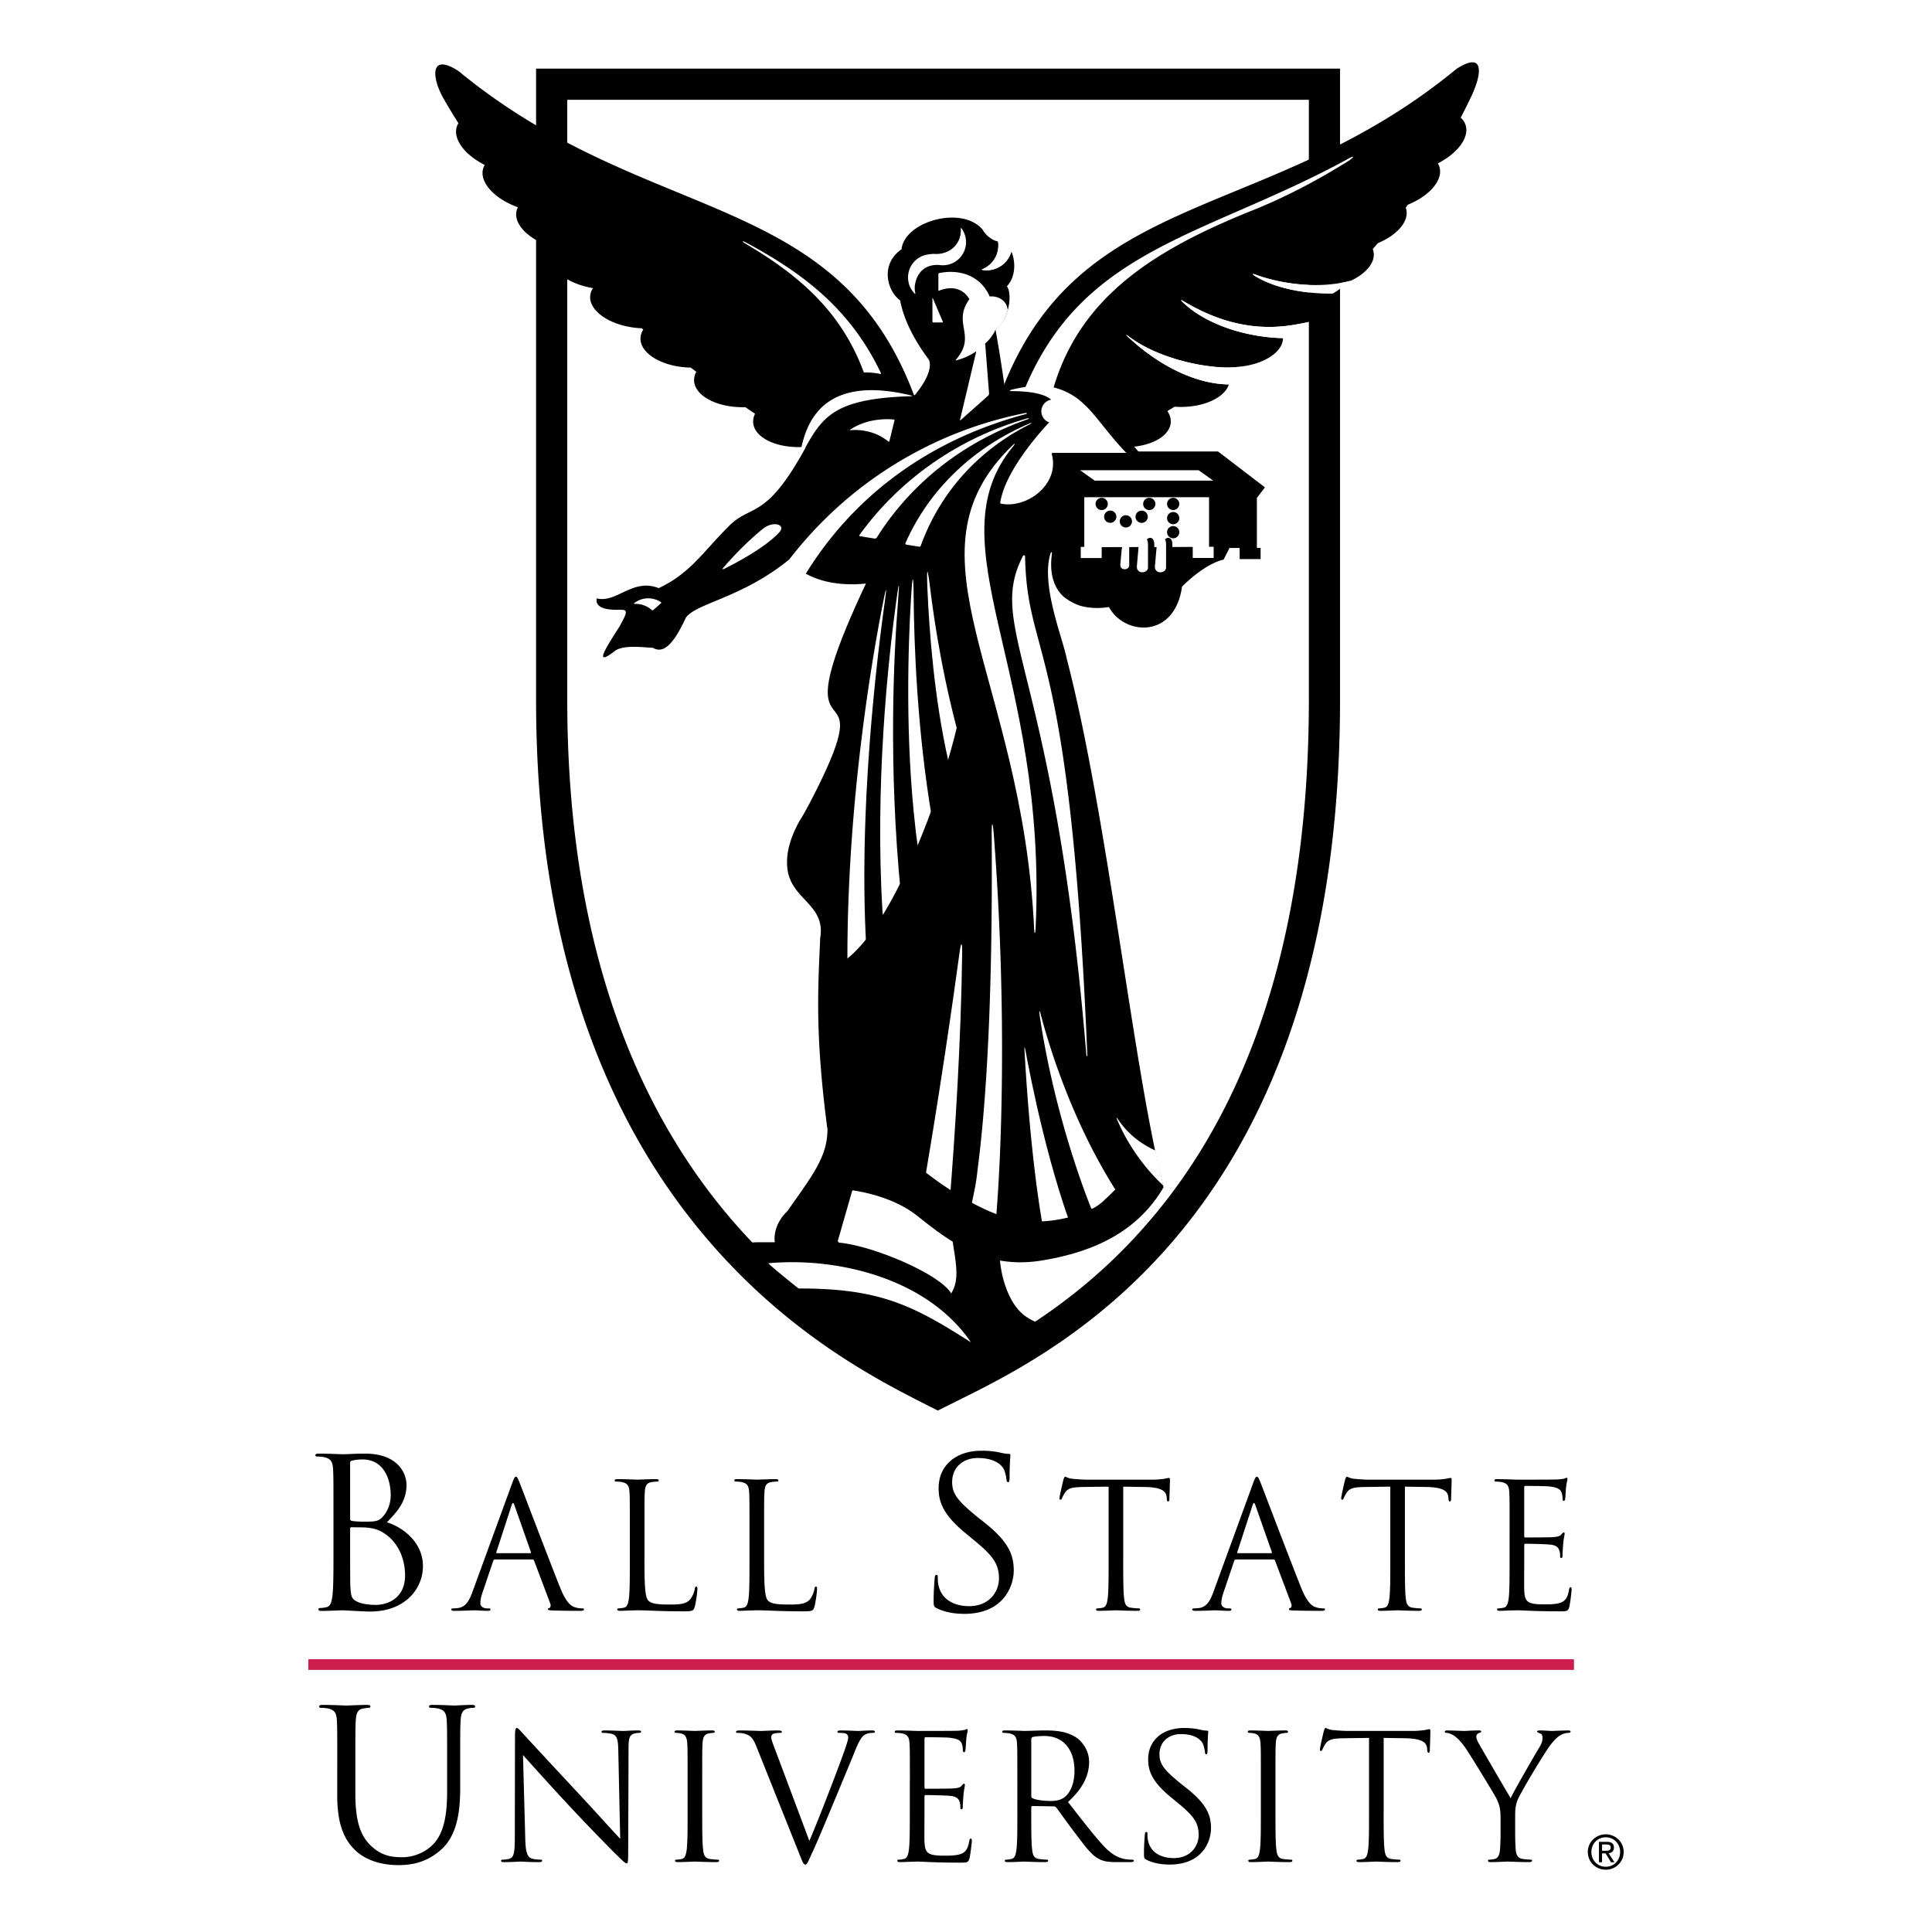
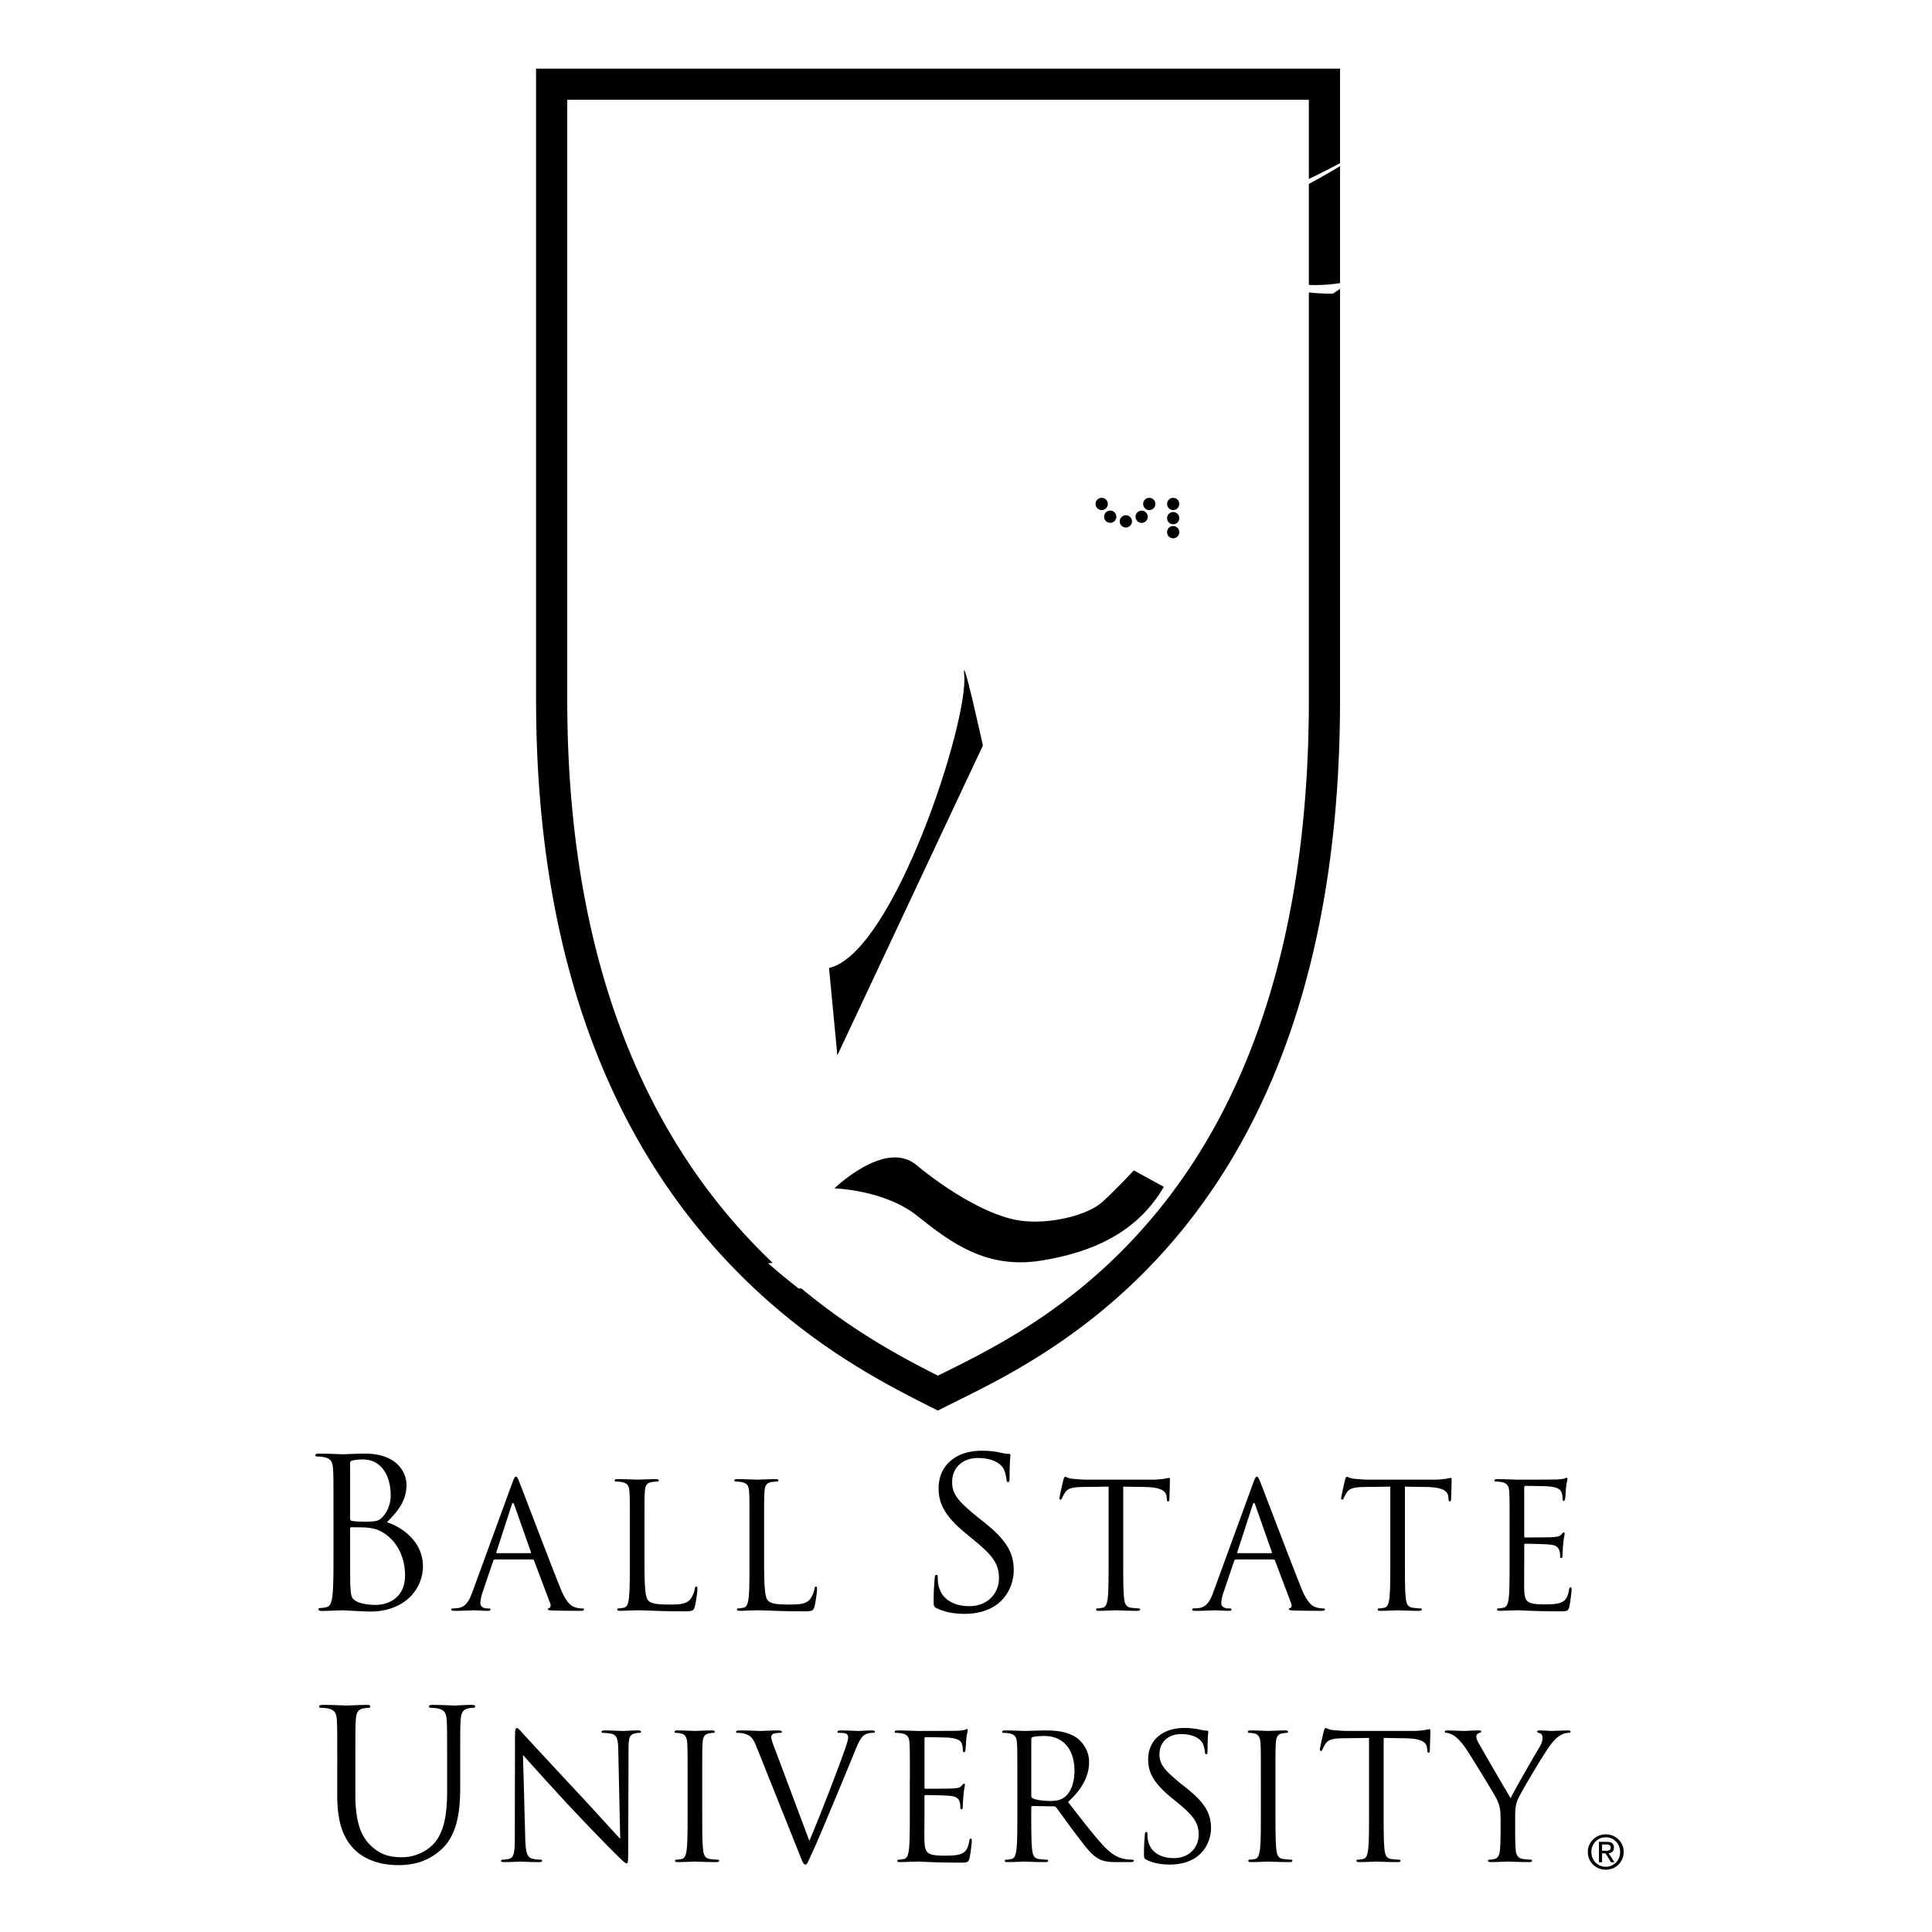
<svg xmlns="http://www.w3.org/2000/svg" width="2500" height="2500" viewBox="0 0 192.756 192.756">
  <g fill-rule="evenodd" clip-rule="evenodd">
    <path fill="#fff" d="M0 0h192.756v192.756H0V0z" />
    <path d="M132.143 6.846H53.484V69.813c0 21.577 5.316 39.164 15.801 52.267 8.557 10.697 18.193 15.572 23.37 18.191l.215.109.697.352.708-.354 1.286-.641c10.43-5.164 38.135-18.883 38.135-69.925V6.846h-1.553zm-1.557 62.967c0 21.091-4.836 37.96-14.373 50.138-7.789 9.945-16.705 14.361-22.032 16.998l-.604.301c-5.065-2.568-13.984-7.264-21.863-17.113-10.032-12.539-15.119-29.471-15.119-50.324V9.958h73.99V69.813h.001zM33.27 151.049c0-3.238 0-3.82-.042-4.484-.041-.705-.208-1.037-.893-1.184a3.93 3.93 0 0 0-.706-.062c-.083 0-.166-.041-.166-.123 0-.125.104-.168.332-.168.935 0 2.242.062 2.346.062.499 0 1.309-.062 2.264-.062 3.404 0 4.152 2.076 4.152 3.115 0 1.701-.976 2.719-1.952 3.736 1.537.479 3.592 1.951 3.592 4.381 0 2.221-1.744 4.525-5.294 4.525-.477 0-2.594-.125-2.761-.125-.104 0-1.411.062-2.034.062-.228 0-.332-.041-.332-.166 0-.062.042-.125.166-.125.187 0 .436-.041.623-.082.416-.084.52-.539.602-1.143.104-.871.104-2.512.104-4.506v-3.651h-.001zm1.661.457c0 .145.042.186.145.229.125.02.498.082 1.267.082 1.162 0 1.453-.041 1.889-.539.437-.498.748-1.246.748-2.098 0-1.723-.769-3.57-2.803-3.57-.229 0-.665.02-.997.104-.187.041-.249.104-.249.229V153.707c0 1.598 0 4.172.021 4.482.062 1.018.062 1.309.706 1.621.561.27 1.453.311 1.827.311 1.121 0 2.928-.604 2.928-2.947 0-1.246-.416-3.053-2.014-4.152-.706-.479-1.225-.541-1.723-.604-.27-.041-1.308-.041-1.619-.041-.083 0-.125.041-.125.146v1.184-2.201h-.001zM51.089 148.01c.208-.574.278-.678.382-.678.104 0 .174.086.382.625.261.66 2.989 7.838 4.049 10.479.625 1.547 1.129 1.826 1.495 1.93.261.086.521.104.695.104.104 0 .173.018.173.105 0 .104-.156.139-.348.139-.26 0-1.529 0-2.728-.035-.33-.018-.521-.018-.521-.121 0-.07.052-.105.122-.121.104-.035.208-.191.104-.471l-1.616-4.275c-.035-.068-.069-.104-.157-.104h-3.736c-.087 0-.139.053-.174.139l-1.042 3.076c-.157.436-.243.852-.243 1.164 0 .348.364.504.66.504h.174c.122 0 .174.035.174.105 0 .104-.104.139-.261.139-.417 0-1.164-.053-1.355-.053-.191 0-1.147.053-1.964.053-.226 0-.33-.035-.33-.139 0-.07.07-.105.157-.105.122 0 .365-.018.503-.033.8-.105 1.147-.766 1.46-1.635l3.945-10.792zm1.807 6.951c.087 0 .087-.053.069-.121l-1.65-4.693c-.087-.26-.174-.26-.261 0l-1.529 4.693c-.035.086 0 .121.052.121h3.319zM64.298 155.707c0 2.555.07 3.668.382 3.98.278.277.73.398 2.085.398.921 0 1.686-.016 2.103-.52a2.44 2.44 0 0 0 .452-1.043c.017-.139.052-.227.156-.227.087 0 .104.07.104.262s-.122 1.232-.26 1.736c-.122.4-.174.469-1.095.469-2.502 0-3.649-.104-4.657-.104-.069 0-.365.018-.712.018-.348.018-.73.035-.991.035-.191 0-.278-.035-.278-.139 0-.053.034-.105.139-.105.157 0 .365-.033.521-.068.348-.07.435-.453.504-.957.087-.729.087-2.102.087-3.77v-3.059c0-2.711 0-3.199-.035-3.754-.035-.592-.174-.869-.748-.99a3.23 3.23 0 0 0-.59-.053c-.07 0-.139-.035-.139-.104 0-.105.086-.139.278-.139.782 0 1.877.051 1.964.051.087 0 1.355-.051 1.877-.051.191 0 .278.033.278.139 0 .068-.069.104-.139.104-.122 0-.365.018-.573.053-.504.086-.643.381-.677.99-.035.555-.035 1.043-.035 3.754v3.094h-.001zM76.236 155.707c0 2.555.069 3.668.382 3.98.278.277.73.398 2.085.398.921 0 1.686-.016 2.103-.52a2.44 2.44 0 0 0 .452-1.043c.017-.139.052-.227.156-.227.087 0 .104.07.104.262s-.121 1.232-.26 1.736c-.122.4-.174.469-1.095.469-2.503 0-3.65-.104-4.658-.104-.069 0-.365.018-.712.018-.348.018-.729.035-.99.035-.191 0-.278-.035-.278-.139 0-.053.034-.105.139-.105.157 0 .365-.033.521-.068.348-.07.435-.453.504-.957.087-.729.087-2.102.087-3.77v-3.059c0-2.711 0-3.199-.035-3.754-.035-.592-.174-.869-.748-.99a3.23 3.23 0 0 0-.59-.053c-.07 0-.139-.035-.139-.104 0-.105.087-.139.278-.139.782 0 1.877.051 1.963.051.087 0 1.355-.051 1.877-.051.191 0 .278.033.278.139 0 .068-.069.104-.139.104-.122 0-.365.018-.573.053-.504.086-.644.381-.678.99-.035.555-.035 1.043-.035 3.754v3.094h.001zM93.46 160.453c-.291-.145-.312-.229-.312-.789 0-1.039.083-1.869.104-2.201.021-.229.062-.332.166-.332.125 0 .145.062.145.229 0 .188 0 .479.062.768.312 1.537 1.682 2.119 3.073 2.119 1.992 0 2.969-1.434 2.969-2.762 0-1.434-.602-2.264-2.387-3.736l-.935-.77c-2.201-1.805-2.699-3.092-2.699-4.504 0-2.221 1.661-3.736 4.298-3.736.809 0 1.412.082 1.93.207.395.082.561.104.727.104s.207.041.207.146c0 .104-.082.787-.082 2.199 0 .332-.041.479-.145.479-.125 0-.146-.105-.166-.271-.021-.248-.146-.809-.271-1.037-.123-.229-.686-1.1-2.594-1.1-1.433 0-2.554.893-2.554 2.408 0 1.182.582 1.889 2.533 3.486l.582.457c2.449 1.932 3.031 3.219 3.031 4.879 0 .852-.334 2.428-1.766 3.445-.893.623-2.014.873-3.135.873-.974 0-1.929-.147-2.781-.561zM112.064 155.674c0 1.668 0 3.041.088 3.77.051.504.156.887.678.957.242.035.625.068.781.068.104 0 .139.053.139.105 0 .086-.086.139-.277.139-.957 0-2.051-.053-2.139-.053-.086 0-1.182.053-1.703.053-.189 0-.277-.035-.277-.139 0-.053.035-.105.139-.105.156 0 .365-.033.521-.068.348-.07.436-.453.504-.957.088-.729.088-2.102.088-3.77v-7.352l-2.572.035c-1.078.018-1.494.139-1.773.557-.189.295-.242.416-.295.537-.051.139-.104.174-.174.174-.053 0-.086-.051-.086-.156 0-.172.348-1.668.381-1.807.035-.104.105-.33.174-.33.123 0 .297.174.766.209a18.93 18.93 0 0 0 1.373.086h6.516c.557 0 .957-.051 1.234-.086.26-.053.416-.088.486-.088.088 0 .088.105.088.209 0 .521-.053 1.721-.053 1.912 0 .156-.053.225-.121.225-.088 0-.123-.051-.141-.295l-.016-.191c-.07-.521-.471-.92-2.139-.955l-2.189-.035v7.351h-.001zM125.012 148.01c.209-.574.279-.678.383-.678.105 0 .174.086.383.625.262.66 2.988 7.838 4.049 10.479.625 1.547 1.129 1.826 1.494 1.93.262.086.521.104.695.104.104 0 .174.018.174.105 0 .104-.156.139-.348.139-.26 0-1.529 0-2.729-.035-.33-.018-.521-.018-.521-.121 0-.07.053-.105.123-.121.104-.035.207-.191.104-.471l-1.615-4.275c-.035-.068-.07-.104-.158-.104h-3.734c-.088 0-.141.053-.176.139l-1.041 3.076c-.156.436-.244.852-.244 1.164 0 .348.365.504.66.504h.174c.121 0 .174.035.174.105 0 .104-.104.139-.26.139-.418 0-1.164-.053-1.355-.053s-1.148.053-1.965.053c-.225 0-.33-.035-.33-.139 0-.07.07-.105.156-.105.123 0 .365-.018.504-.033.801-.105 1.148-.766 1.461-1.635l3.942-10.792zm1.808 6.951c.086 0 .086-.053.07-.121l-1.652-4.693c-.086-.26-.174-.26-.26 0l-1.529 4.693c-.035.086 0 .121.051.121h3.32zM140.168 155.674c0 1.668 0 3.041.088 3.77.051.504.156.887.678.957.242.035.625.068.781.068.104 0 .139.053.139.105 0 .086-.086.139-.277.139-.957 0-2.051-.053-2.139-.053-.086 0-1.182.053-1.701.053-.191 0-.279-.035-.279-.139 0-.053.035-.105.139-.105.156 0 .365-.033.521-.068.348-.07.436-.453.504-.957.088-.729.088-2.102.088-3.77v-7.352l-2.572.035c-1.078.018-1.494.139-1.771.557-.191.295-.244.416-.297.537-.051.139-.104.174-.174.174-.053 0-.086-.051-.086-.156 0-.172.348-1.668.381-1.807.035-.104.105-.33.176-.33.121 0 .295.174.764.209a18.93 18.93 0 0 0 1.373.086h6.516c.557 0 .957-.051 1.234-.086.26-.053.418-.088.486-.088.088 0 .088.105.088.209 0 .521-.053 1.721-.053 1.912 0 .156-.053.225-.121.225-.088 0-.123-.051-.141-.295l-.018-.191c-.068-.521-.469-.92-2.137-.955l-2.189-.035v7.351h-.001zM150.613 152.615c0-2.711 0-3.199-.033-3.754-.035-.592-.174-.869-.748-.99a3.243 3.243 0 0 0-.592-.053c-.068 0-.139-.035-.139-.104 0-.105.088-.139.279-.139.781 0 1.877.051 1.963.051.121 0 3.58 0 3.979-.018.332-.018.609-.051.748-.086.088-.018.156-.088.244-.088.051 0 .068.07.068.156 0 .123-.086.33-.139.818-.018.172-.053.938-.086 1.146-.018.086-.053.191-.123.191-.104 0-.139-.088-.139-.227 0-.121-.018-.416-.104-.625-.123-.279-.297-.486-1.234-.592-.295-.035-2.189-.053-2.381-.053-.07 0-.104.053-.104.174v4.797c0 .121.018.174.104.174.227 0 2.363 0 2.764-.033.416-.037.66-.07.816-.244.121-.139.191-.227.262-.227.051 0 .086.035.086.139 0 .105-.086.4-.139.973-.035.35-.07.992-.07 1.113 0 .139 0 .33-.121.33-.088 0-.121-.07-.121-.156 0-.174 0-.348-.07-.574-.07-.242-.227-.537-.904-.607-.469-.053-2.189-.088-2.484-.088-.088 0-.121.053-.121.123v1.529c0 .59-.018 2.605 0 2.971.051 1.199.312 1.426 2.016 1.426.451 0 1.217 0 1.668-.191s.66-.539.781-1.252c.035-.191.07-.26.156-.26.105 0 .105.139.105.26 0 .139-.141 1.32-.227 1.686-.121.451-.26.451-.938.451-2.625 0-3.789-.104-4.293-.104-.035 0-.33.018-.695.018-.348.018-.748.035-1.008.035-.191 0-.277-.035-.277-.139 0-.053.033-.105.139-.105.156 0 .365-.033.521-.068.348-.07.434-.453.504-.957.086-.729.086-2.102.086-3.77v-3.057h.001zM33.649 176.119c0-3.238 0-3.82-.041-4.484-.042-.705-.208-1.037-.893-1.184a3.938 3.938 0 0 0-.706-.062c-.083 0-.166-.041-.166-.125 0-.123.104-.166.333-.166.934 0 2.2.062 2.387.062s1.433-.062 2.055-.062c.229 0 .332.043.332.166 0 .084-.083.125-.166.125-.146 0-.271.021-.519.062-.561.084-.727.457-.769 1.184-.042.664-.042 1.246-.042 4.484v2.906c0 2.99.665 4.275 1.557 5.129 1.017.953 1.951 1.141 3.135 1.141 1.267 0 2.512-.602 3.259-1.494.955-1.184 1.204-2.949 1.204-5.086v-2.596c0-3.238 0-3.82-.042-4.484-.042-.705-.208-1.037-.893-1.184a3.93 3.93 0 0 0-.706-.062c-.083 0-.166-.041-.166-.125 0-.123.104-.166.332-.166.935 0 2.076.062 2.201.062.145 0 1.121-.062 1.743-.062.229 0 .332.043.332.166 0 .084-.083.125-.165.125-.146 0-.271 0-.52.062-.561.104-.727.457-.768 1.184-.042.664-.042 1.246-.042 4.484v2.221c0 2.242-.25 4.734-1.91 6.207-1.495 1.33-3.052 1.537-4.276 1.537-.706 0-2.803-.084-4.277-1.475-1.017-.975-1.806-2.428-1.806-5.459v-3.031h.003zM52.405 183.42c.035 1.424.209 1.877.678 2.016.33.088.712.104.869.104.087 0 .139.035.139.105 0 .104-.104.139-.312.139-.99 0-1.686-.053-1.842-.053-.156 0-.886.053-1.668.053-.174 0-.278-.018-.278-.139 0-.07.052-.105.139-.105.139 0 .452-.016.712-.104.435-.121.521-.625.521-2.207l.018-9.957c0-.678.052-.869.191-.869s.435.383.608.557c.26.295 2.85 3.092 5.526 5.961 1.72 1.842 3.615 3.961 4.171 4.535l-.191-8.828c-.018-1.131-.14-1.512-.678-1.65a4.618 4.618 0 0 0-.852-.088c-.122 0-.14-.053-.14-.121 0-.104.14-.121.348-.121.782 0 1.616.051 1.807.051s.765-.051 1.477-.051c.191 0 .313.018.313.121 0 .068-.07.121-.191.121-.087 0-.208 0-.417.053-.573.121-.643.504-.643 1.547l-.035 10.182c0 1.148-.035 1.234-.156 1.234-.139 0-.348-.191-1.269-1.111-.191-.174-2.694-2.729-4.536-4.709a373.986 373.986 0 0 1-4.535-4.988l.226 8.322zM70.061 180.744c0 1.668 0 3.041.087 3.77.052.504.157.887.678.957.243.035.625.068.781.068.105 0 .14.053.14.105 0 .086-.087.139-.278.139-.956 0-2.051-.053-2.137-.053-.087 0-1.182.053-1.703.053-.191 0-.278-.035-.278-.139 0-.053.034-.105.139-.105.156 0 .365-.033.521-.068.347-.07.435-.453.504-.957.087-.729.087-2.102.087-3.77v-3.059c0-2.711 0-3.197-.035-3.754-.035-.592-.208-.887-.591-.973a2.239 2.239 0 0 0-.539-.07c-.07 0-.139-.035-.139-.104 0-.105.087-.139.278-.139.573 0 1.668.051 1.755.051.086 0 1.181-.051 1.703-.051.191 0 .278.033.278.139 0 .068-.069.104-.139.104-.122 0-.226.018-.435.053-.469.086-.608.381-.643.99-.035.557-.035 1.043-.035 3.754v3.059h.001zM80.749 183.664c1.008-2.33 3.337-8.395 3.719-9.646.087-.26.157-.504.157-.66 0-.139-.052-.312-.226-.398-.208-.07-.469-.07-.66-.07-.104 0-.191-.018-.191-.104 0-.105.104-.139.383-.139.695 0 1.494.051 1.703.051.104 0 .852-.051 1.355-.051.191 0 .295.033.295.121 0 .086-.069.121-.208.121-.122 0-.504 0-.834.209-.226.156-.487.451-.956 1.633-.191.486-1.06 2.572-1.946 4.709-1.06 2.539-1.842 4.414-2.242 5.266-.486 1.043-.556 1.322-.73 1.322-.208 0-.295-.244-.625-1.078l-4.257-10.652c-.382-.975-.643-1.164-1.251-1.338-.26-.07-.556-.07-.66-.07s-.139-.053-.139-.121c0-.104.174-.121.451-.121.835 0 1.825.051 2.034.051.173 0 .956-.051 1.616-.051.312 0 .469.033.469.121 0 .086-.052.121-.174.121-.191 0-.503.018-.66.088a.347.347 0 0 0-.226.346c0 .227.208.766.469 1.443l3.334 8.897zM90.778 177.686c0-2.711 0-3.197-.035-3.754-.035-.592-.174-.869-.748-.99a3.224 3.224 0 0 0-.591-.053c-.069 0-.138-.035-.138-.104 0-.105.086-.139.278-.139.782 0 1.876.051 1.963.051.122 0 3.58 0 3.979-.018a4.49 4.49 0 0 0 .748-.086c.087-.018.156-.088.244-.088.052 0 .069.07.069.158 0 .121-.087.33-.139.816-.018.174-.052.938-.087 1.146-.017.086-.052.191-.122.191-.104 0-.139-.088-.139-.227 0-.121-.018-.416-.104-.625-.122-.279-.296-.486-1.234-.592-.295-.035-2.189-.053-2.381-.053-.069 0-.104.053-.104.174v4.797c0 .123.017.174.104.174.226 0 2.363 0 2.763-.033.417-.035.66-.07.816-.244.122-.139.191-.227.261-.227.052 0 .087.035.087.139 0 .105-.087.4-.139.975-.035.348-.07.99-.07 1.111 0 .139 0 .33-.122.33-.086 0-.122-.07-.122-.156 0-.174 0-.348-.069-.572-.07-.244-.226-.539-.904-.609-.469-.053-2.189-.086-2.485-.086-.087 0-.122.051-.122.121v1.529c0 .59-.018 2.605 0 2.971.052 1.199.312 1.426 2.016 1.426.451 0 1.216 0 1.667-.191.452-.191.661-.539.782-1.252.034-.189.07-.26.156-.26.104 0 .104.139.104.26 0 .141-.139 1.32-.227 1.686-.121.453-.26.453-.938.453-2.624 0-3.789-.105-4.292-.105-.035 0-.33.018-.695.018-.347.018-.747.035-1.008.035-.191 0-.278-.035-.278-.139 0-.053.035-.105.139-.105.156 0 .365-.033.521-.068.348-.07.435-.453.504-.957.087-.729.087-2.102.087-3.77v-3.058h.005zM101.5 177.686c0-2.711 0-3.197-.035-3.754-.035-.592-.174-.869-.746-.99a3.26 3.26 0 0 0-.592-.053c-.07 0-.139-.035-.139-.104 0-.105.086-.139.277-.139.783 0 1.877.051 1.965.051.191 0 1.512-.051 2.051-.051 1.094 0 2.258.104 3.18.764.434.312 1.199 1.164 1.199 2.363 0 1.285-.539 2.572-2.104 4.016 1.426 1.824 2.607 3.369 3.615 4.447.938.99 1.686 1.182 2.119 1.252.33.051.574.051.678.051.088 0 .156.053.156.105 0 .104-.104.139-.416.139h-1.234c-.973 0-1.408-.086-1.859-.33-.748-.4-1.355-1.252-2.346-2.555-.73-.955-1.547-2.119-1.895-2.572-.07-.068-.121-.104-.227-.104l-2.137-.035c-.086 0-.121.053-.121.139v.418c0 1.668 0 3.041.086 3.77.053.504.156.887.678.957.244.035.627.068.783.068.104 0 .139.053.139.105 0 .086-.088.139-.279.139-.955 0-2.049-.053-2.137-.053-.018 0-1.111.053-1.633.053-.191 0-.279-.035-.279-.139 0-.053.035-.105.141-.105.156 0 .363-.033.52-.068.348-.07.436-.453.506-.957.086-.729.086-2.102.086-3.77v-3.058zm1.391 1.511a.23.23 0 0 0 .121.209c.262.156 1.061.277 1.824.277.418 0 .904-.053 1.305-.33.607-.418 1.059-1.355 1.059-2.676 0-2.172-1.146-3.477-3.006-3.477-.521 0-.99.053-1.164.105-.088.033-.139.104-.139.207v5.685zM114.396 185.557c-.244-.121-.262-.191-.262-.66 0-.869.07-1.564.086-1.842.018-.191.053-.277.141-.277.104 0 .121.053.121.191 0 .156 0 .398.053.643.26 1.285 1.406 1.771 2.572 1.771 1.668 0 2.484-1.199 2.484-2.311 0-1.199-.504-1.895-1.998-3.127l-.783-.645c-1.842-1.512-2.258-2.59-2.258-3.771 0-1.859 1.389-3.127 3.596-3.127.678 0 1.184.07 1.617.174.33.07.469.088.607.088.141 0 .174.033.174.121 0 .086-.068.66-.068 1.842 0 .277-.035.398-.123.398-.104 0-.121-.086-.139-.225-.018-.209-.121-.678-.225-.869-.105-.191-.574-.92-2.174-.92-1.197 0-2.137.746-2.137 2.014 0 .992.486 1.582 2.119 2.92l.488.383c2.051 1.617 2.535 2.693 2.535 4.084 0 .713-.277 2.033-1.477 2.885-.746.521-1.686.73-2.623.73-.814 0-1.615-.123-2.326-.47zM127.254 180.744c0 1.668 0 3.041.088 3.77.053.504.156.887.678.957.242.035.625.068.781.068.105 0 .139.053.139.105 0 .086-.086.139-.277.139-.957 0-2.051-.053-2.139-.053-.086 0-1.18.053-1.701.053-.191 0-.279-.035-.279-.139 0-.053.035-.105.139-.105.156 0 .365-.033.521-.068.348-.07.436-.453.504-.957.088-.729.088-2.102.088-3.77v-3.059c0-2.711 0-3.197-.035-3.754-.035-.592-.209-.887-.59-.973a2.245 2.245 0 0 0-.539-.07c-.07 0-.139-.035-.139-.104 0-.105.086-.139.277-.139.574 0 1.668.051 1.754.051.088 0 1.182-.051 1.703-.051.191 0 .279.033.279.139 0 .068-.07.104-.139.104-.123 0-.227.018-.436.053-.469.086-.607.381-.643.99-.035.557-.035 1.043-.035 3.754v3.059h.001zM138.047 180.744c0 1.668 0 3.041.086 3.77.053.504.156.887.678.957.244.035.627.068.783.068.104 0 .139.053.139.105 0 .086-.088.139-.277.139-.957 0-2.051-.053-2.139-.053-.086 0-1.182.053-1.703.053-.191 0-.277-.035-.277-.139 0-.053.035-.105.139-.105.156 0 .365-.033.521-.068.348-.07.436-.453.504-.957.088-.729.088-2.102.088-3.77v-7.352l-2.572.035c-1.078.018-1.496.139-1.773.557-.191.295-.242.416-.295.537-.053.141-.104.176-.174.176-.053 0-.088-.053-.088-.158 0-.174.35-1.668.383-1.807.035-.104.105-.33.174-.33.121 0 .295.174.766.209.504.053 1.164.086 1.373.086h6.516c.557 0 .955-.051 1.234-.086.26-.053.416-.088.486-.088.086 0 .086.105.086.209 0 .521-.051 1.721-.051 1.912 0 .156-.053.225-.123.225-.086 0-.121-.051-.139-.295l-.018-.191c-.068-.521-.469-.92-2.137-.955l-2.189-.035v7.351h-.001zM149.709 181.281c0-.938-.174-1.32-.4-1.824-.121-.277-2.449-4.1-3.059-5.004-.434-.643-.869-1.078-1.182-1.285-.26-.174-.59-.279-.746-.279-.088 0-.174-.035-.174-.121 0-.07.068-.121.227-.121.328 0 1.633.051 1.719.051.121 0 .783-.051 1.459-.051.191 0 .227.051.227.121 0 .068-.104.086-.26.156-.141.07-.227.174-.227.312 0 .209.086.418.227.678a445.02 445.02 0 0 0 3.197 5.492c.33-.73 2.537-4.537 2.885-5.109.227-.365.295-.66.295-.887 0-.242-.068-.434-.277-.486-.156-.053-.262-.088-.262-.174 0-.07.105-.104.279-.104.451 0 1.008.051 1.146.051.104 0 1.355-.051 1.686-.051.121 0 .227.033.227.104 0 .086-.088.139-.227.139-.191 0-.521.07-.799.244-.348.207-.539.416-.922.885-.572.695-3.006 4.779-3.32 5.527-.26.625-.26 1.164-.26 1.736v1.496c0 .277 0 1.008.053 1.736.035.504.191.887.713.957.242.035.625.068.781.068.104 0 .139.053.139.105 0 .086-.086.139-.277.139-.957 0-2.051-.053-2.139-.053-.086 0-1.182.053-1.701.053-.191 0-.279-.035-.279-.139 0-.053.035-.105.141-.105.154 0 .363-.033.52-.068.348-.07.504-.453.539-.957.053-.729.053-1.459.053-1.736v-1.496h-.002zM158.418 184.771c0-1.012.822-1.76 1.793-1.76.961 0 1.783.748 1.783 1.76 0 1.023-.822 1.77-1.783 1.77-.971 0-1.793-.746-1.793-1.77zm1.793 1.475c.799 0 1.428-.623 1.428-1.475 0-.836-.629-1.465-1.428-1.465-.807 0-1.438.629-1.438 1.465 0 .852.631 1.475 1.438 1.475zm-.373-.451h-.309v-2.035h.775c.48 0 .719.176.719.578 0 .363-.229.523-.527.561l.578.896h-.346l-.535-.883h-.355v.883l.369-1.145c.26 0 .494-.018.494-.33 0-.254-.229-.299-.443-.299h-.42v.629h.369l-.369 1.145z" />
-     <path fill="#cc1e4c" d="M157.037 166.607v-1.064H30.762v1.064h126.275z" />
-     <path d="M145.316 6.872c-18.844 15.531-37.689 11.633-45.463 32.353-.051.104.066.167.066.167l7.506 3.515c.805.889 2.373 1.558 4.215 1.683 2.748.186 5.061-.908 5.166-2.444.025-.393-.096-.777-.336-1.134l.715-.432c.174.012.352.02.531.021 2.443.024 4.48-.948 4.889-2.247-3.322-.035-6.943-1.88-9.863-4.565-.43-.397-.516-.518-.084-.194 3.016 2.268 8.01 3.279 10.703 3.034l.035-.023c2.574-.17 4.592-1.428 4.609-2.871-3.137-.06-7.475-1.102-10.102-3.679-.098-.096-.078-.164.023-.101 5.891 3.605 10.314 2.668 12.576 2.18 1.584-.615 2.613-1.669 2.494-2.748-.002-.033-.01-.064-.016-.097-2.568.047-5.791-.46-7.939-1.864-.123-.08-.057-.128.098-.071 2.809 1.041 6.525 1.479 9.635.652 1.512-.71 2.449-1.809 2.27-2.866a1.563 1.563 0 0 0-.082-.294c.17-.196.34-.393.51-.593 1.904-.785 3.113-2.144 2.832-3.355a1.386 1.386 0 0 0-.055-.18l.215-.298c2.162-.873 3.537-2.458 3.15-3.764a1.58 1.58 0 0 0-.158-.359c2.006-1.017 3.197-2.627 2.748-3.879a1.68 1.68 0 0 0-.467-.678c.348-.674.691-1.362 1.029-2.068 1.046-2.176 1.455-4.669-1.45-2.801z" />
-     <path d="M80.792 80.109s-.646 1.222-.959 1.686c-.882 1.547-1.4 3.112-1.297 4.59.168 3.364 3.898 3.735 3.293 7.209-.173 4.488-.587 9.207.727 19.095 0 2.768-1.591 4.703-4.011 8.162 0 0-1.452 1.244-1.245 3.086h-1.435c-3.787.025-.404.99-.294 1.133 6.501 7.123 18.002 12.469 18.002 12.469 4.216-1.93 9.972-5.555 9.972-5.555s-.518-.199-1.072-.553c-2.281-1.451-2.865-5.525-2.697-6.639 3.32.207 5.291-.311 7.885-.414 6.846-2.283 8.402-6.096 8.402-6.096-2.904-10.996-5.541-36.823-9.646-52.62-.426-2.096-2.574-7.295-1.617-10.411.07-.233.18-.198.148.022-.279 2.056.252 3.444 1.213 4.297.348.269.879.611 1.566.85.891.266 1.902.302 2.914.147 1.531 2.838 6.562 3.201 7.289-2.037 0 0 2.178-2.256 4.15-2.697l.588-1.163h1.014v1.111h2.088v-1.115h-.371V49.68l.805-1.056-4.678-3.579h-7.951c-5.992-6.95-7.625-6.613-13.332-6.401-.086-.596-.541-3.768-.928-5.763 1.531-1.14 1.639-3.775 1.139-4.309.908-.983.877-2.491.451-3.476a2.564 2.564 0 0 1-2.879 1.837c-.047-.008-.062-.057-.021-.072a2.557 2.557 0 0 0 1.572-2.763c-.551-.113-1.186-.558-1.545-1.189-2.065-2.449-7.799-.819-8.084 1.959-2.208 1.532-1.389 4.238-.142 5.093.25 1.353.961 3.383 2.885 5.947.34.954-.452 2.335-1.395 3.482-.027.033-.104.092-.131-.03C83.377 18.72 64.554 22.59 45.73 7.077c-2.905-1.867-2.655.71-1.453 2.801.472.819.959 1.625 1.459 2.417a1.58 1.58 0 0 0-.144.295c-.444 1.254.758 2.858 2.768 3.865-.066.113-.12.233-.156.36-.396 1.367 1.13 3.028 3.466 3.861a1.556 1.556 0 0 0-.133.364c-.308 1.354 1.241 2.881 3.539 3.586a1.62 1.62 0 0 0-.257.64c-.244 1.481 1.698 3.036 4.343 3.482a1.633 1.633 0 0 0-.275.743c-.156 1.499 1.893 2.94 4.575 3.22.188.02.373.03.555.037l.163.138a1.66 1.66 0 0 0-.278.83c-.067 1.511 2.071 2.833 4.775 2.952.08.003.157.001.236.003l.559.423a1.683 1.683 0 0 0-.223.847c.023 1.523 2.251 2.725 4.977 2.685.046 0 .091-.004.137-.006.329.228.651.449.967.663a1.712 1.712 0 0 0-.185.883c.112 1.533 2.422 2.614 5.164 2.418l.07.046c-4.045 7.469-5.498 5.55-7.78 7.987-2.49 2.49-3.769 4.608-6.881 6.061-2.594-1.037-4.219 1.539-6.189 1.02-.207 1.245 1.764 1.141 2.489 1.141.727 0 .415.52-.207 1.66-1.245 1.971-2.697 4.149-.519 2.49.83-.726 3.138-.363 3.838-.363 1.037.623 2.04-.277 3.286-2.974.933-1.452 5.602-1.979 10.304-5.818 1.66 2.075 4.772 2.697 7.677 2.386-9.339 19.814 2.487 6.328-5.605 21.889z" />
    <path fill="#fff" d="M121.043 47.951l-1.453-1.037h-11.826l1.453 1.037h11.826zM80.39 57.248c4.829-7.827 12.333-13.364 21.911-15.922.264-.053.133-.146-.008-.118a39.316 39.316 0 0 0-23.588 14.665c.467.714 1.503 1.276 1.685 1.375zM65.951 60.086a2.273 2.273 0 0 0-2.677.092.04.04 0 0 0 .026.071c.312-.013.633.032.945.146.301.108.566.271.792.47.023.021.114.023.114.023l.819-.724c.001.001.001-.063-.019-.078zM86.589 96.76c-1.152-13.998.815-30.463 1.682-36.698.228-1.634.156-1.598-.186.144-1.223 6.228-3.967 22.347-3.483 39.47.002.07.094.078.094.078l1.834-2.732c.085-.122.059-.262.059-.262zM74.297 24.262c5.278 3.112 9.561 6.666 11.849 12.792.014.121.092.107.118.107a6.856 6.856 0 0 1 1.541.144c.119.025.094-.066.071-.112-3.073-6.421-7.765-9.938-13.516-13.037-.375-.181-.282-.034-.063.106zM77.784 53.069c-1.378 1.55-4.497 3.172-5.515 3.678-.208.104-.195.004-.13-.073 2.192-2.548 3.985-3.917 3.985-3.917.999-.826 2.295-.419 1.66.312z" />
    <path d="M134.631 15.998c-3.262 2.05-6.512 3.724-9.646 4.982-9.553 3.831-17.123 8.45-19.863 17.669 3.369.874 4.164 3.329 7.25 6.535h-7.316s-.17.005-.115.134c.795 2.992-2.447 5.422-5.033 4.941-.156-.013-.115-.122-.107-.169.508-3.052 3.738-6.735 4.873-7.951a1.174 1.174 0 0 1-.779-1.104c0-.584.43-1.068.988-1.157-.846-.739-2.73-.852-3.963-.854-.205 0-.215-.086-.051-.128.506-.127.986-.226 1.447-.293 4.311-10.157 11.893-13.478 21.34-17.605 3.447-1.505 7.127-3.113 10.908-5.187.561-.304.582-.205.067.187z" fill="#fff" />
-     <path d="M87.492 53.607c3.417-5.406 8.555-9.487 14.993-11.761.279-.085.174-.163-.045-.093-6.764 1.941-12.637 6.015-16.681 11.607-.086.11.053.143.053.143l1.442.229s.117.05.238-.125z" fill="#fff" />
-     <path d="M102.688 42.262c-5.418 2.315-9.912 6.4-12.348 11.916-.063.136.103.165.103.165l1.261.201s.142.03.181-.152c1.92-5.269 5.747-9.509 10.864-12.064.286-.139.144-.178-.061-.066zM107.66 124.379c-2.943-7.045-4.871-16.959-5.361-19.641-.082-.447-.1-.219-.086.018.51 9.416 1.533 16.738 2.232 19.479.573-.464 2.784-.006 3.215.144zM94.738 120.033c.556-7.033 1.138-15.947 1.261-25.064.009-.687-.078-1.304-.256.008-.583 4.289-2.059 14.751-4.03 25.939-.244-.119-.511-.24-.806-.375-2.744-1.549-4.481-1.703-5.717-1.805-.17-.025-.184.127-.184.127l-1.415 4.928s-.024.146.158.191c3.338.299 10.045 3.137 11.151 5.064 1.291-2.028-.218-4.714-.162-9.013zM88.634 44.049c-1.505-1.236-3.258-1.178-3.77-1.13-.095.01-.073-.033-.036-.059 1.74-1.17 3.836-1.068 4.328-1.007.129.017.086.096.086.096l-.516 2.098c.001 0-.065.023-.092.002z" fill="#fff" />
    <path d="M90.907 39.53c-8.262.244-8.98 2.323-11.099 6.096-.037.065-.079.056-.061-.024.466-2.144 1.28-8.533 11.165-6.149.093.022.09.075-.005.077zM98.678 39.225l-.387-4.963c.357-.29.875-.925 1.023-1.38.902-.57 1.227-1.931 1.227-1.931-.09-1.077-1.109-1.453-1.799-1.369-1.014-2.322-3.37-2.706-5.033-2.332-.092.031-.087.096-.087.096v1.582s-.019.117.063.074c.349-.149 2.078-.78 3.031.847-1.756 2.452.778 3.593-1.353 6.048-.024.028.003.064.042.054a6.275 6.275 0 0 0 1.905-.842c.092-.087.072.044.072.044l-1.599 6.716c-.027.104.061.049.061.049l2.757-2.456c.087-.095.077-.237.077-.237z" fill="#fff" />
-     <path d="M95.927 22.78c-.029-.038-.077-.012-.073.041.026.31-.01.629-.118.943-.372 1.075-1.426 1.651-2.532 1.567-.134-.01-.397.024-.643.062a2.31 2.31 0 0 0-1.922 1.831 2.305 2.305 0 0 0 .629 2.081c.029.03.069.015.06-.021a2.307 2.307 0 0 1-.02-.994c.229-1.146 1.03-1.937 2.402-1.853.073.012.407.043.439.027a2.31 2.31 0 0 0 1.778-3.684zM94.067 32.101l-.969-2.278c-.027-.077-.077-.182-.07 0v2.256c.005.091.058.091.058.091h.934c.063 0 .069-.008.047-.069zM120.627 54.551V49.61H108.18v4.954H107.828v1.114h2.088v-1.091l4.26-.009.02-.283c.156-.794.959-.897.967 0v.281l.816-.001.02-.279c.156-.794.959-.897.967 0v.277l2.034-.006v1.1h2.088v-1.115h-.461v-.001z" fill="#fff" />
+     <path d="M95.927 22.78c-.029-.038-.077-.012-.073.041.026.31-.01.629-.118.943-.372 1.075-1.426 1.651-2.532 1.567-.134-.01-.397.024-.643.062a2.31 2.31 0 0 0-1.922 1.831 2.305 2.305 0 0 0 .629 2.081c.029.03.069.015.06-.021a2.307 2.307 0 0 1-.02-.994c.229-1.146 1.03-1.937 2.402-1.853.073.012.407.043.439.027a2.31 2.31 0 0 0 1.778-3.684zM94.067 32.101l-.969-2.278c-.027-.077-.077-.182-.07 0v2.256c.005.091.058.091.058.091h.934c.063 0 .069-.008.047-.069zM120.627 54.551V49.61H108.18v4.954v1.114h2.088v-1.091l4.26-.009.02-.283c.156-.794.959-.897.967 0v.281l.816-.001.02-.279c.156-.794.959-.897.967 0v.277l2.034-.006v1.1h2.088v-1.115h-.461v-.001z" fill="#fff" />
    <path d="M114.537 56.613v-2.318c-.008-.897-.771-.794-.918 0l-.197 2.241c0 .803 1.115.672 1.115.077zM112.662 56.408v-1.73c-.006-.718-.617-.635-.734 0l-.158 1.667c0 .643.892.539.892.063zM116.34 56.613v-2.318c-.008-.897-.771-.794-.92 0l-.197 2.241c0 .803 1.117.672 1.117.077zM96.063 74.833c-1.866-6.401-2.814-12.484-3.264-16.169-.273-2.24-.366-2.131-.265.192.177 4.09.675 10.851 2.073 17.015.035.141.397.997.397.997l1.279-.896c.001-.001-.176-1.011-.22-1.139zM92.968 81.538c-1.476-8.712-1.775-17.389-1.815-22.085-.019-2.24-.118-2.194-.257.117-.298 4.936-.598 14.114.445 23.132-.007.143.307 2.278.307 2.278l1.482-1.037s-.135-2.252-.162-2.405zM89.894 89.33c-1.286-12.907-.72-24.077-.296-29.373.168-2.094.102-2.048-.188.079-.787 5.777-2.144 18.233-1.358 30.979.002.143.136.795.136.795l1.662-1.503c0-.001.071-.797.044-.977zM101.084 44.538c-8.052 9.706 3.486 22.231 2.236 48.147-.023.488-.115.556-.137.102-1.166-25.358-13.518-37.378-2.205-48.314.299-.289.366-.248.106.065z" fill="#fff" />
    <path d="M102.271 55.51c.211 10.501 4.496 7.991 6.209 49.742-.004.221-.082.129-.092.012-3.178-38.709-10.037-42.521-6.342-49.771.071-.136.224-.123.225.017zM111.561 119.127c-4.576-7.051-6.92-14.863-7.697-17.811-.203-.773-.189-.379-.129.033 1.459 9.916 4.686 18.107 5.123 19.176.047.117.129.094.17.082 1.195-.373 2.23-1.145 2.504-1.359a.103.103 0 0 0 .029-.121zM112.703 33.628c-.449-.333-.451-.297-.053.074 2.934 2.732 6.598 4.616 9.955 4.651.096-.75.48-1.537.756-1.725-2.679.245-7.636-.755-10.658-3zM118.027 30.015c-.135-.082-.195-.029-.084.079 2.631 2.549 6.941 3.581 10.062 3.641 0-.032-.01-.065 0-.096.207-.704 2.002-1.311 2.498-1.503-2.247.485-6.636 1.414-12.476-2.121zM125.264 27.4c-.197-.072-.262.002-.094.108 2.148 1.342 5.295 1.828 7.812 1.782.508-.297 1.299-.907 1.793-1.283-3.064.815-6.718.402-9.511-.607z" fill="#fff" />
    <path d="M109.916 49.669a.61.61 0 1 0 .001 1.22.61.61 0 0 0-.001-1.22zM110.768 50.943a.61.61 0 1 0 0 1.221.61.61 0 0 0 0-1.221zM112.328 51.407a.61.61 0 1 0 .001 1.22.61.61 0 0 0-.001-1.22zM113.902 50.948a.61.61 0 1 0 .001 1.22.61.61 0 0 0-.001-1.22zM114.662 49.669a.61.61 0 1 0 .001 1.22.61.61 0 0 0-.001-1.22zM117.049 49.669a.608.608 0 0 0-.609.61.608.608 0 1 0 1.218 0 .61.61 0 0 0-.609-.61zM117.049 51.086a.609.609 0 1 0 .609.61.61.61 0 0 0-.609-.61zM117.049 52.486a.608.608 0 0 0-.609.61.608.608 0 1 0 1.218 0 .61.61 0 0 0-.609-.61z" />
    <path d="M79.677 128.553c8.169-.025 11.489 1.738 17.194 5.369-4.46-6.535-13.589-8.506-20.229-7.885 1.051.961 3.035 2.516 3.035 2.516zM98.912 26.24a2.567 2.567 0 0 1-.951.638c-.025.01 0 .044.039.051a2.565 2.565 0 0 0 2.905-1.832c-.229-.533-.574-.914-.949-.976a1.207 1.207 0 0 1-.379-.022 2.569 2.569 0 0 1-.665 2.141zM116.062 118.283c-2.84-2.652-4.186-5.57-4.619-6.611-.105-.25-.014-.162.061-.053 1.08 1.635 2.51 2.598 3.764 3.162.431 1.92.794 3.502.794 3.502zM99.52 119.658c.23-3.256 1.076-17.592-.371-36.416-.07-.925-.213-1.749-.205.056.031 6.693.072 22-1.414 33.438-.139 1.279-.277 1.902-.588 3.389l2.459 1.166c-.001 0 .117-1.516.119-1.633z" fill="#fff" />
    <path d="M83.248 118.568s4.99.117 8.281 2.75c3.292 2.631 6.854 5.316 12.293 4.461 5.602-.883 9.803-3.088 12.293-7.367l-2.992-1.641s-1.797 1.936-3.18 3.182c-1.385 1.244-5.102 2.246-8.145 1.832-3.043-.416-7.209-2.939-10.391-5.568-3.108-2.569-8.159 2.351-8.159 2.351zM96.198 67.324c.466 4.668-7.055 27.801-13.486 29.252l.83 8.715 14.523-30.914c-.001 0-2.132-9.697-1.867-7.053z" />
  </g>
</svg>